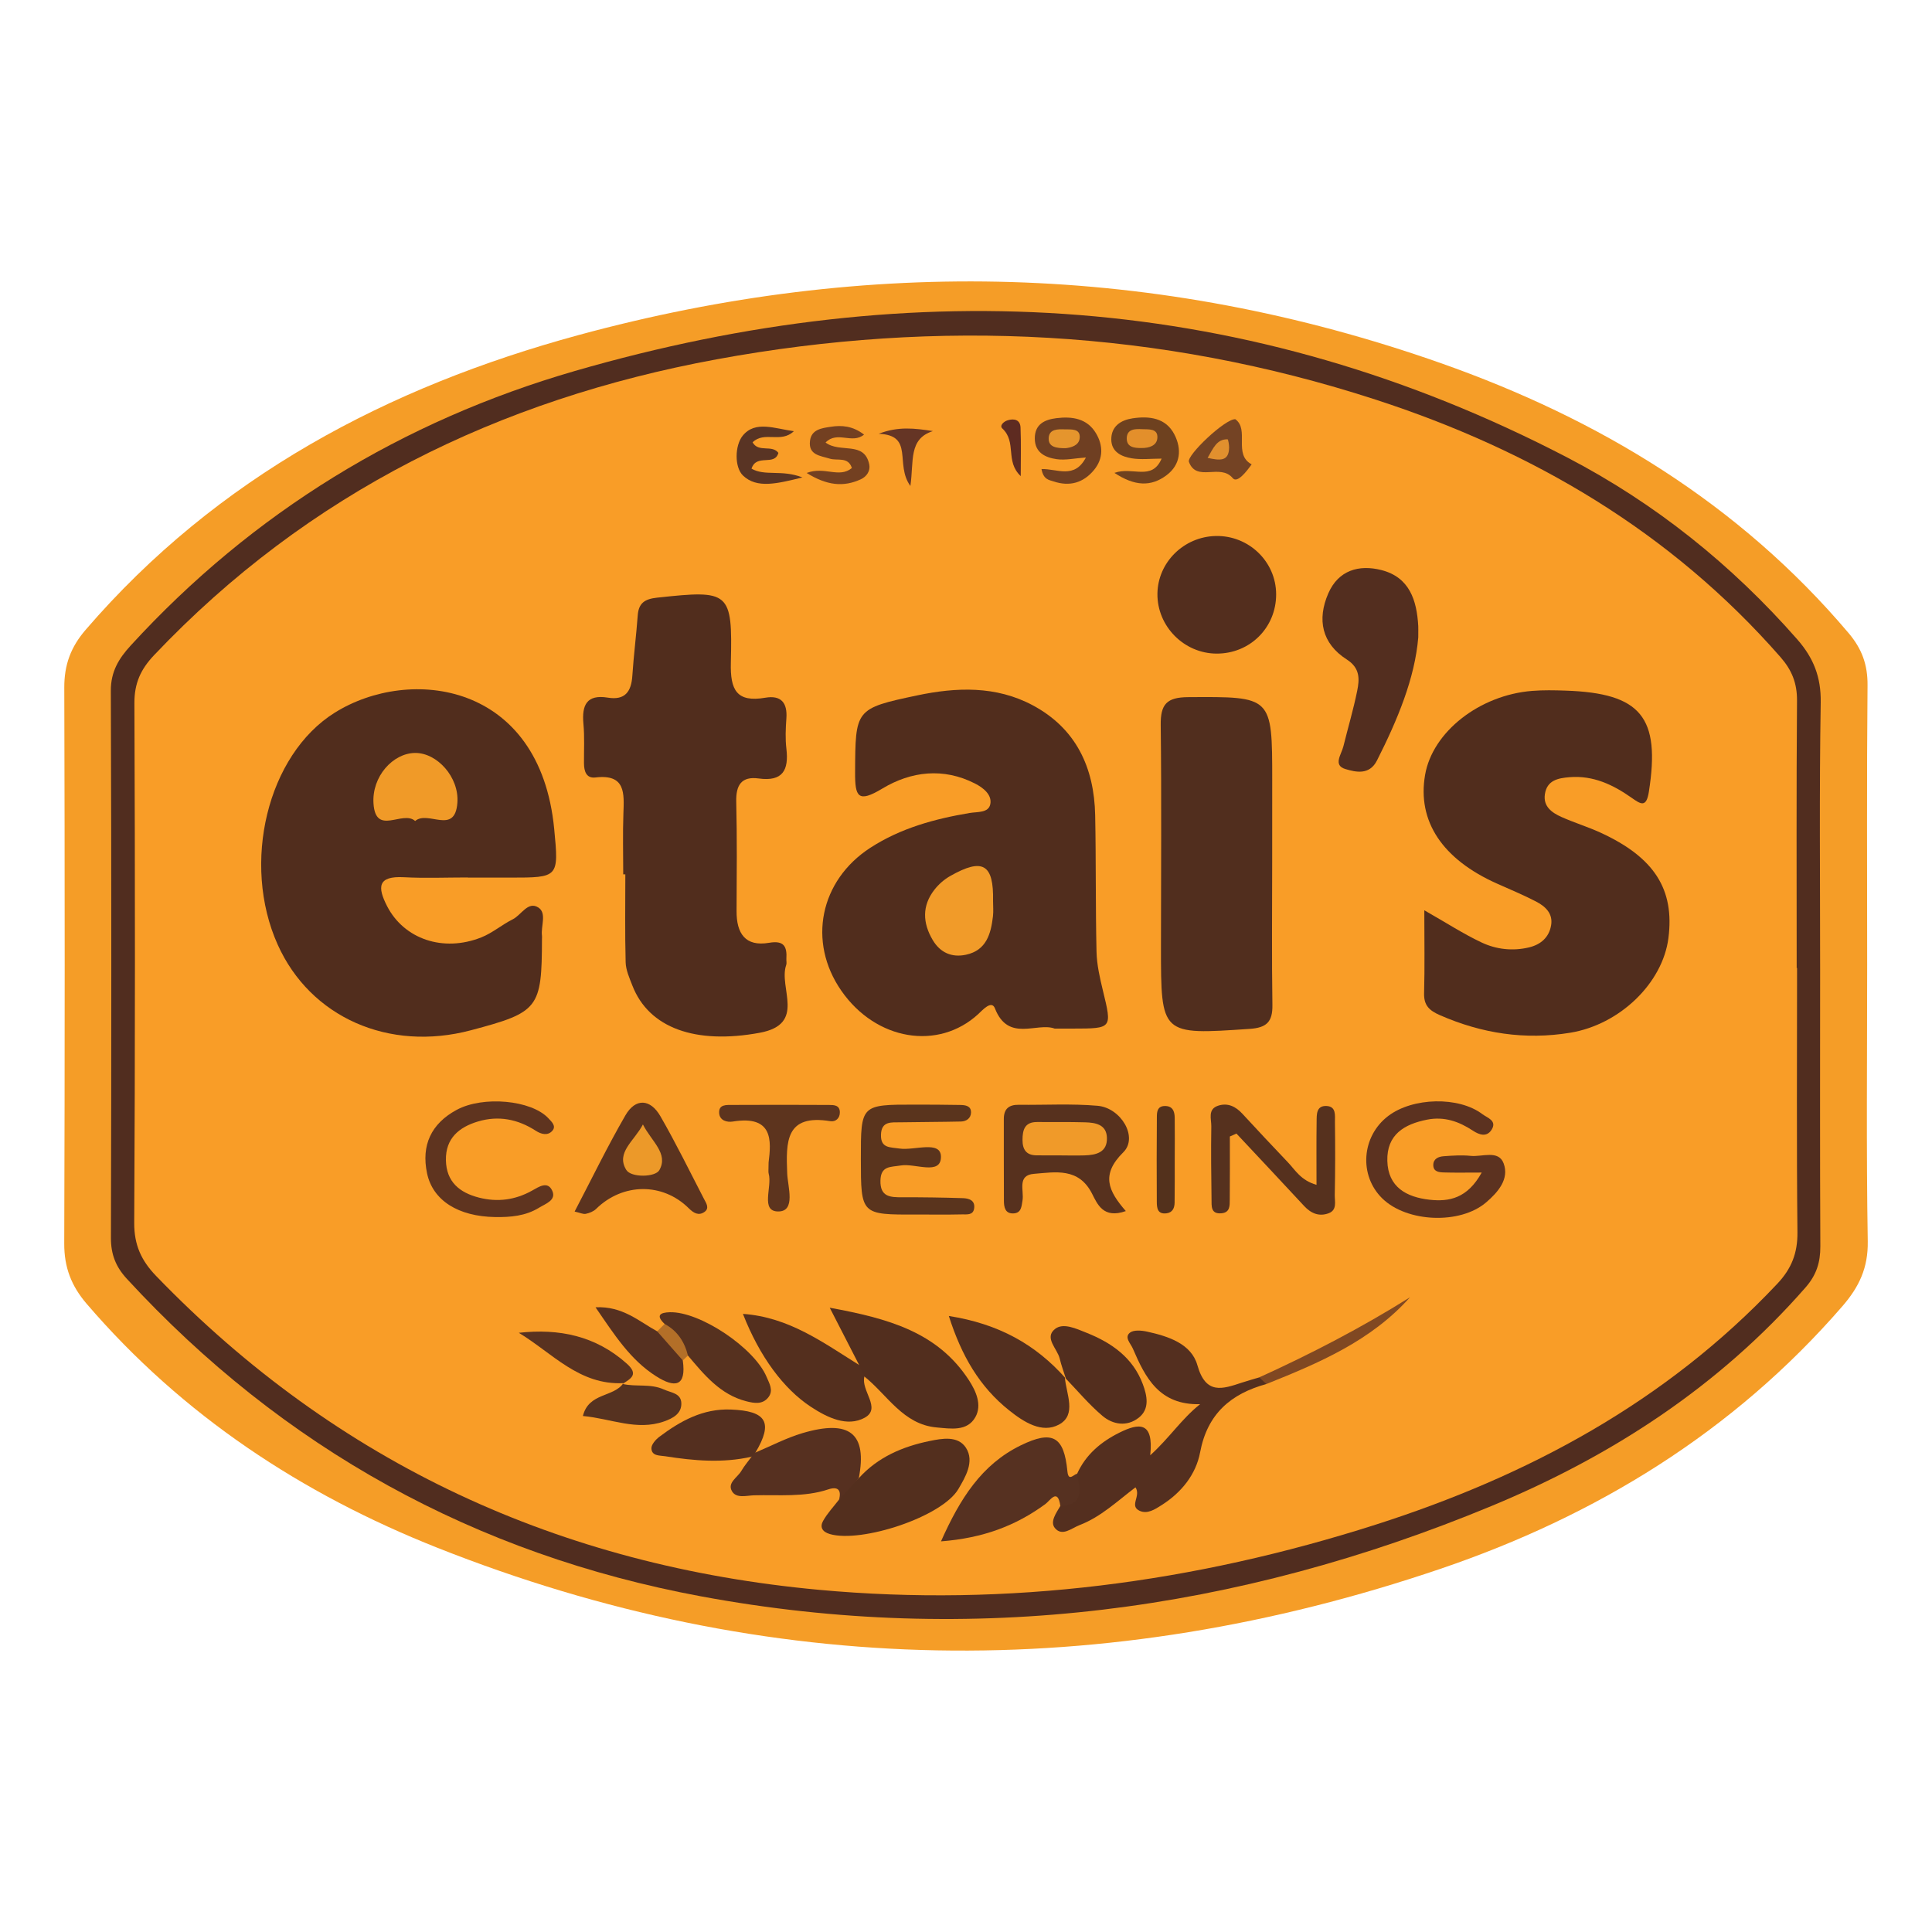
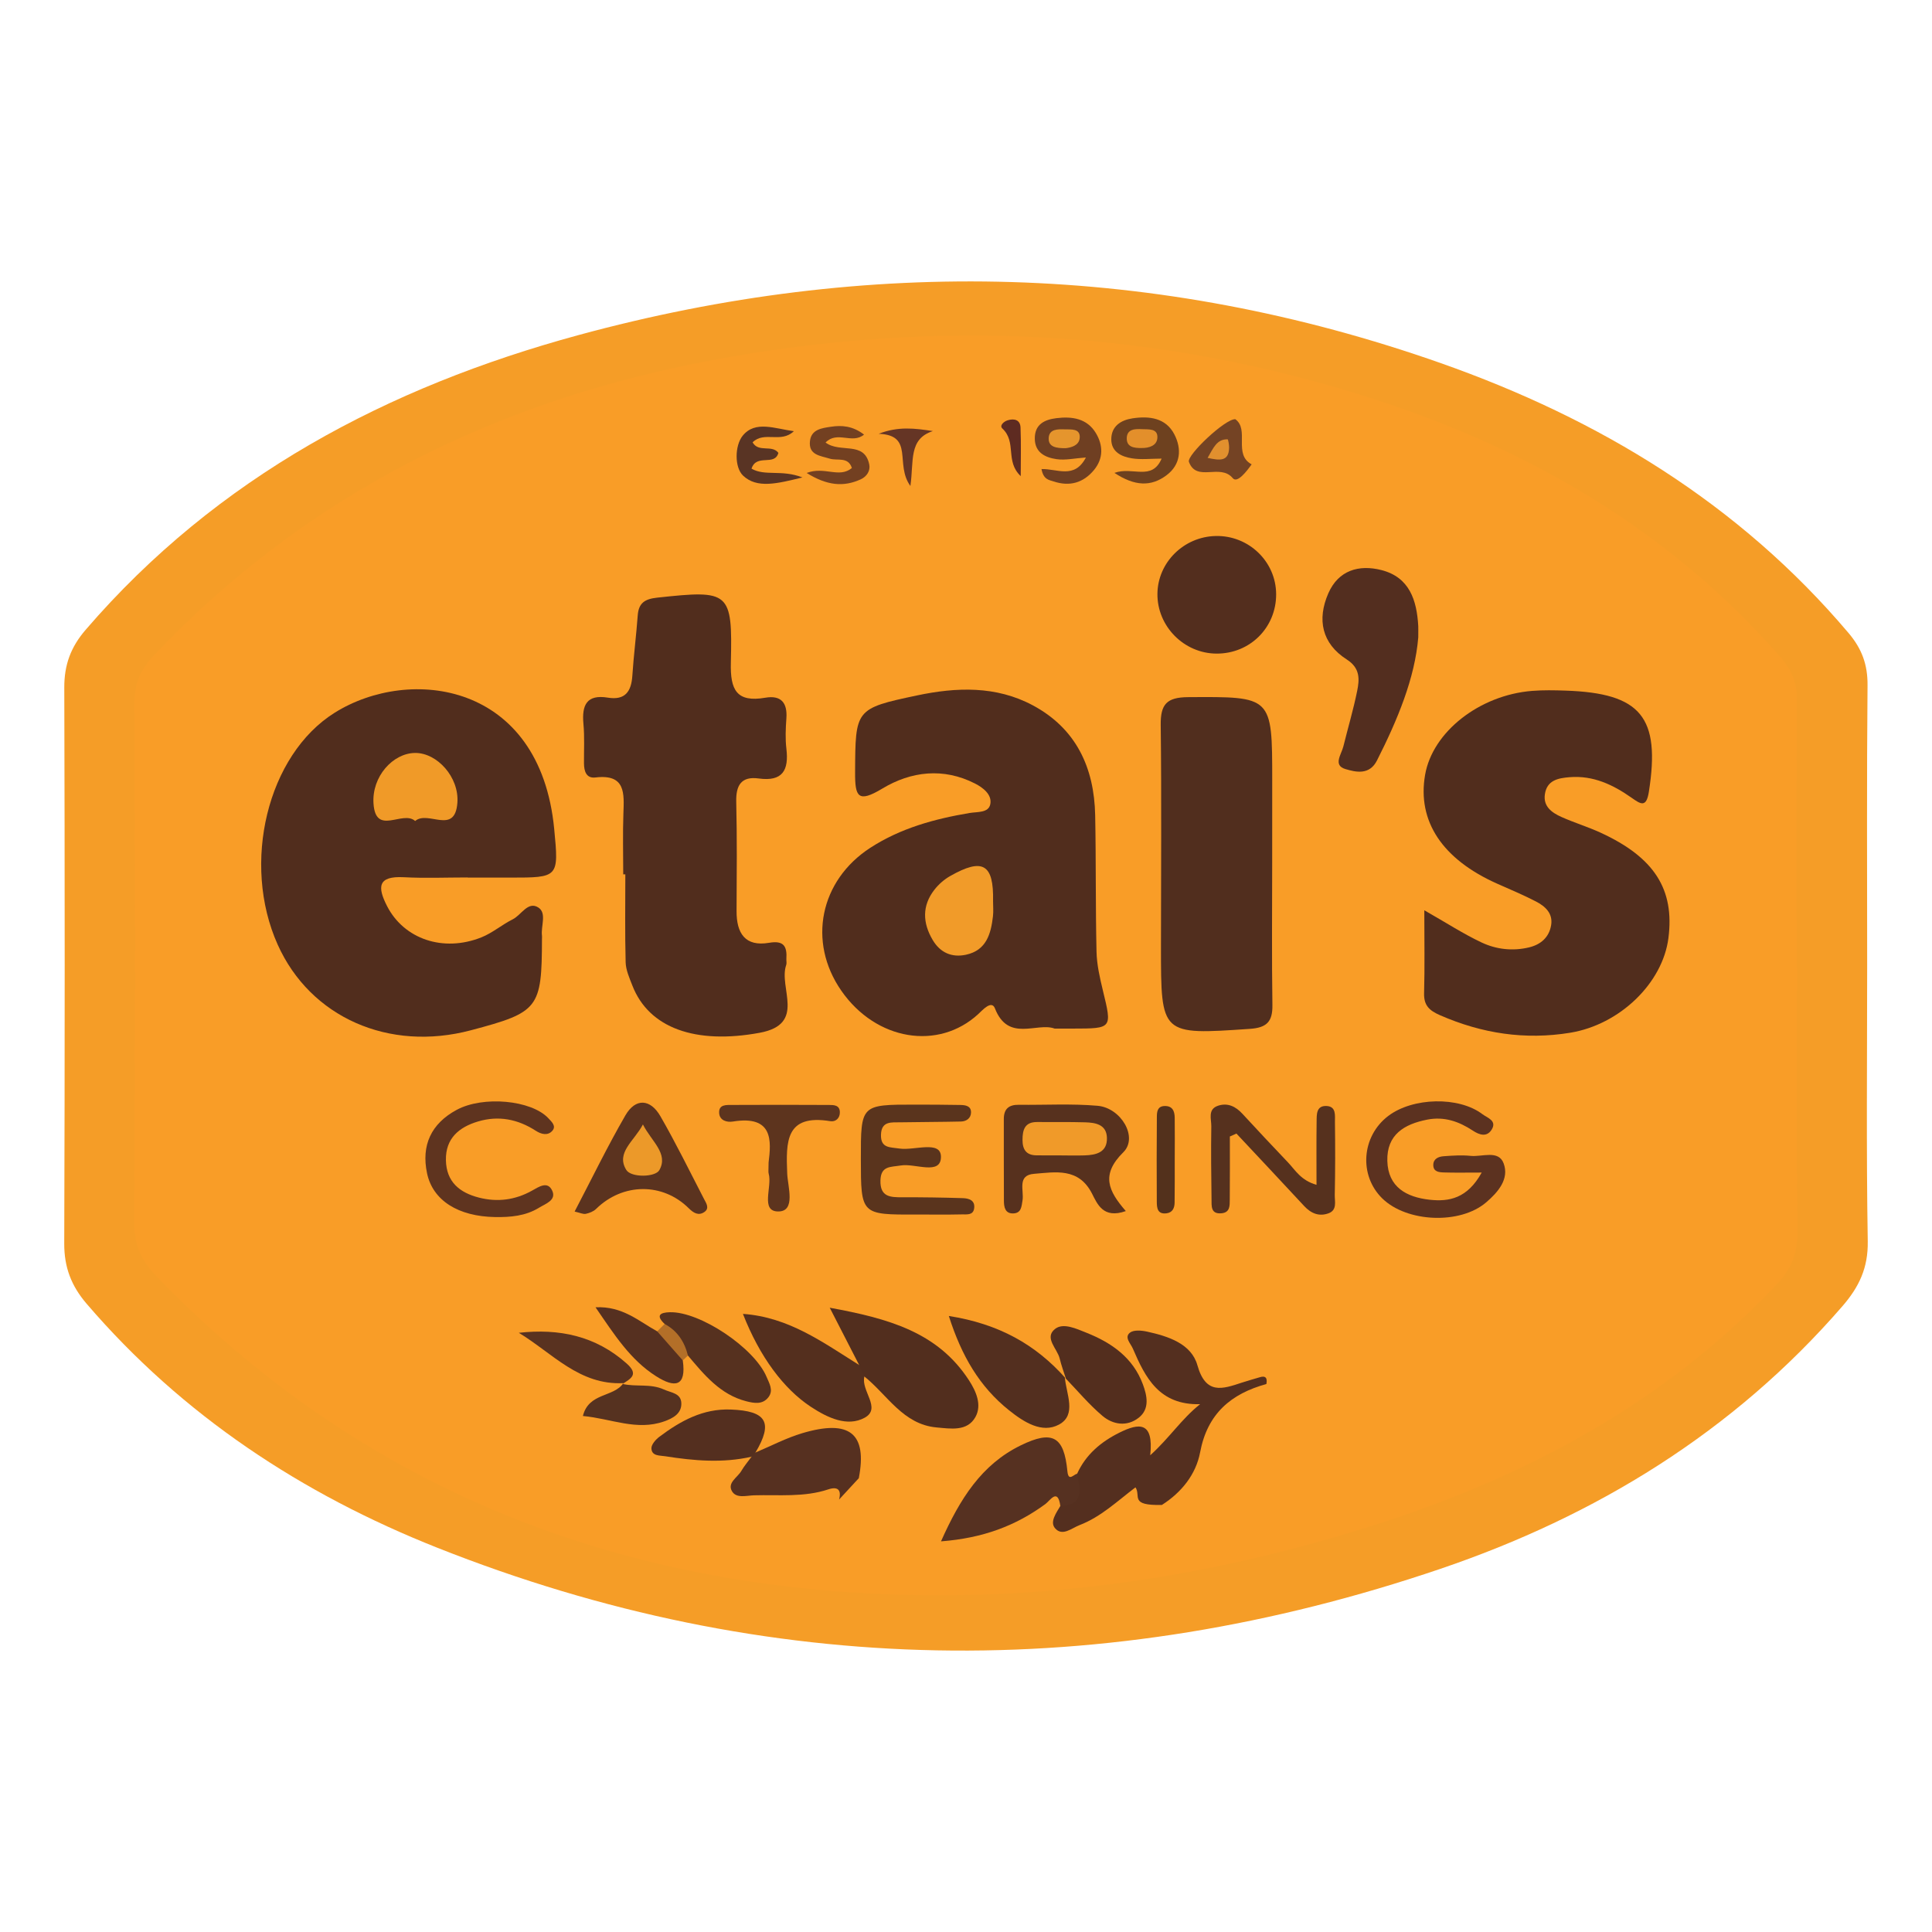
<svg xmlns="http://www.w3.org/2000/svg" width="200" height="200" viewBox="0 0 200 200" fill="none">
  <g clip-path="url(#clip0_6_29898)">
    <path d="M193.288 99.875C193.288 109.415 193.191 118.957 193.349 128.494C193.395 131.245 192.46 133.217 190.718 135.227C179.424 148.254 165.2 156.94 149.114 162.404C114.307 174.227 79.556 173.817 45.265 160.22C31.272 154.671 18.895 146.536 8.974 134.972C7.377 133.111 6.641 131.187 6.65 128.723C6.715 109.538 6.709 90.353 6.655 71.169C6.648 68.828 7.323 66.987 8.864 65.198C22.497 49.367 40.139 40.059 59.879 34.689C89.857 26.533 119.757 27.234 149.174 37.6C165.521 43.361 180.012 52.117 191.368 65.538C192.741 67.161 193.347 68.808 193.327 70.942C193.238 80.585 193.288 90.231 193.288 99.875Z" fill="#F59D27" />
-     <path d="M188.419 100.393C188.417 109.936 188.393 119.479 188.44 129.022C188.448 130.68 188.041 131.983 186.911 133.275C177.955 143.52 166.847 150.735 154.426 155.889C128.065 166.828 100.704 170.477 72.554 165.25C49.213 160.916 29.281 149.93 13.117 132.365C11.987 131.137 11.478 129.848 11.483 128.145C11.532 109.269 11.54 90.392 11.473 71.516C11.466 69.528 12.288 68.18 13.535 66.819C26.179 53.011 41.679 43.57 59.496 38.408C94.807 28.177 129.29 30.198 162.273 47.376C171.351 52.104 179.277 58.46 186.059 66.196C187.731 68.103 188.523 70.088 188.48 72.708C188.328 81.935 188.421 91.165 188.419 100.393Z" fill="#512D1F" />
    <path d="M186.031 100.203C186.031 109.324 185.976 118.445 186.071 127.565C186.093 129.717 185.457 131.331 183.99 132.889C172.472 145.126 158.19 152.787 142.41 157.832C123.652 163.828 104.382 166.389 84.748 164.575C58.012 162.104 34.947 151.544 16.163 132.089C14.628 130.499 13.881 128.878 13.894 126.576C13.994 108.649 13.986 90.722 13.913 72.795C13.905 70.737 14.561 69.289 15.947 67.826C31.887 51.009 51.66 41.345 74.163 37.201C97.198 32.96 120.062 34.104 142.428 41.377C158.641 46.65 172.956 55.041 184.318 68.027C185.49 69.366 186.04 70.723 186.026 72.527C185.953 81.752 185.992 90.978 185.992 100.203C186.005 100.203 186.018 100.203 186.031 100.203Z" fill="#F99D27" />
    <path d="M48.407 90.834C46.205 90.834 43.999 90.927 41.804 90.81C39.09 90.666 39.053 91.825 40.075 93.811C41.818 97.197 45.866 98.615 49.834 97.034C50.982 96.576 51.966 95.723 53.083 95.164C53.97 94.72 54.649 93.265 55.718 93.938C56.634 94.514 55.975 95.867 56.105 96.866C56.118 96.969 56.106 97.075 56.105 97.18C56.086 104.395 55.784 104.785 48.751 106.652C40.247 108.91 32.123 105.311 28.747 97.789C24.975 89.387 27.662 78.141 34.662 73.771C42.409 68.934 55.902 70.58 57.371 85.814C57.856 90.846 57.833 90.848 52.811 90.85C51.343 90.85 49.876 90.85 48.408 90.85C48.407 90.845 48.407 90.839 48.407 90.834Z" fill="#512D1D" />
    <path d="M109.173 106.478C107.345 105.798 104.374 107.926 102.997 104.389C102.647 103.491 101.711 104.57 101.258 104.986C97.152 108.758 90.693 107.751 87.086 102.548C83.577 97.487 84.881 91.145 90.092 87.765C93.221 85.735 96.742 84.771 100.377 84.16C101.182 84.025 102.336 84.168 102.517 83.242C102.71 82.252 101.752 81.528 100.931 81.11C97.658 79.442 94.312 79.842 91.339 81.632C88.828 83.144 88.505 82.5 88.519 79.958C88.553 73.431 88.509 73.345 94.948 71.987C99.02 71.129 103.11 70.984 106.899 73.007C111.395 75.406 113.273 79.454 113.372 84.393C113.466 89.103 113.403 93.816 113.512 98.526C113.543 99.869 113.853 101.222 114.172 102.538C115.128 106.479 115.154 106.473 111.061 106.479C110.537 106.478 110.013 106.478 109.173 106.478Z" fill="#512D1D" />
    <path d="M147.444 94.231C149.754 95.547 151.501 96.682 153.368 97.563C154.893 98.283 156.589 98.478 158.279 98.075C159.499 97.784 160.361 97.037 160.572 95.778C160.778 94.551 159.957 93.814 158.996 93.318C157.697 92.648 156.343 92.08 155.005 91.486C149.313 88.957 146.692 85.012 147.525 80.212C148.294 75.775 153.14 71.954 158.61 71.52C159.755 71.429 160.913 71.453 162.063 71.492C169.894 71.754 171.902 74.247 170.689 81.974C170.425 83.656 169.835 83.242 168.894 82.58C166.982 81.235 164.935 80.259 162.491 80.453C161.267 80.55 160.138 80.778 159.926 82.222C159.739 83.492 160.653 84.129 161.632 84.569C162.962 85.166 164.37 85.591 165.694 86.199C171.253 88.754 173.36 92.059 172.715 97.105C172.117 101.784 167.671 106.068 162.55 106.908C157.871 107.676 153.406 106.989 149.071 105.095C147.972 104.615 147.386 104.09 147.421 102.816C147.496 100.112 147.444 97.403 147.444 94.231Z" fill="#512D1D" />
    <path d="M64.517 90.512C64.517 88.417 64.458 86.32 64.534 84.228C64.61 82.128 64.78 80.107 61.64 80.484C60.689 80.598 60.458 79.829 60.453 79.016C60.444 77.654 60.522 76.284 60.397 74.933C60.218 73.004 60.722 71.859 62.926 72.22C64.708 72.511 65.353 71.595 65.46 69.95C65.596 67.864 65.866 65.787 66.018 63.702C66.113 62.398 66.778 62.003 68.032 61.868C75.532 61.06 75.837 61.193 75.657 68.62C75.589 71.419 76.249 72.742 79.229 72.227C80.856 71.946 81.523 72.749 81.406 74.366C81.331 75.408 81.284 76.472 81.407 77.505C81.671 79.722 81.029 80.928 78.543 80.588C76.759 80.344 76.174 81.266 76.215 82.993C76.305 86.762 76.269 90.534 76.249 94.305C76.236 96.604 77.13 98.026 79.622 97.597C81.162 97.332 81.485 97.988 81.405 99.266C81.392 99.475 81.455 99.704 81.389 99.891C80.558 102.256 83.518 106.012 78.641 106.913C72.012 108.138 67.174 106.44 65.459 102.015C65.158 101.238 64.789 100.421 64.767 99.614C64.685 96.582 64.734 93.546 64.734 90.511C64.661 90.513 64.589 90.512 64.517 90.512Z" fill="#512D1D" />
    <path d="M131.696 89.267C131.693 94.193 131.647 99.119 131.719 104.043C131.744 105.768 131.136 106.388 129.378 106.508C120.179 107.134 120.181 107.178 120.183 98.001C120.185 90.351 120.249 82.7 120.157 75.051C120.131 72.91 120.769 72.182 122.998 72.168C131.699 72.114 131.699 72.036 131.699 80.778C131.698 83.608 131.698 86.437 131.696 89.267Z" fill="#512E1E" />
-     <path d="M131.095 143.274C127.424 144.282 124.987 146.35 124.237 150.337C123.805 152.633 122.312 154.495 120.279 155.791C119.573 156.241 118.771 156.783 117.95 156.387C116.882 155.871 118.143 154.863 117.544 153.97C115.684 155.375 113.968 157.031 111.754 157.879C110.926 158.197 109.951 159.096 109.2 158.18C108.669 157.531 109.344 156.615 109.767 155.894C110.17 154.689 111.135 153.775 111.506 152.553C112.412 150.564 113.976 149.254 115.89 148.303C117.884 147.312 119.453 147.102 119.071 150.651C121.097 148.816 122.29 146.909 124.233 145.361C119.988 145.466 118.562 142.601 117.271 139.602C117.043 139.073 116.36 138.441 116.97 137.958C117.356 137.653 118.169 137.722 118.741 137.848C120.93 138.329 123.323 139.091 123.955 141.331C124.824 144.411 126.543 143.795 128.566 143.127C129.158 142.932 129.759 142.767 130.356 142.588C131.023 142.364 131.217 142.649 131.095 143.274Z" fill="#542F1F" />
+     <path d="M131.095 143.274C127.424 144.282 124.987 146.35 124.237 150.337C123.805 152.633 122.312 154.495 120.279 155.791C116.882 155.871 118.143 154.863 117.544 153.97C115.684 155.375 113.968 157.031 111.754 157.879C110.926 158.197 109.951 159.096 109.2 158.18C108.669 157.531 109.344 156.615 109.767 155.894C110.17 154.689 111.135 153.775 111.506 152.553C112.412 150.564 113.976 149.254 115.89 148.303C117.884 147.312 119.453 147.102 119.071 150.651C121.097 148.816 122.29 146.909 124.233 145.361C119.988 145.466 118.562 142.601 117.271 139.602C117.043 139.073 116.36 138.441 116.97 137.958C117.356 137.653 118.169 137.722 118.741 137.848C120.93 138.329 123.323 139.091 123.955 141.331C124.824 144.411 126.543 143.795 128.566 143.127C129.158 142.932 129.759 142.767 130.356 142.588C131.023 142.364 131.217 142.649 131.095 143.274Z" fill="#542F1F" />
    <path d="M146.818 65.981C146.468 70.207 144.674 74.517 142.543 78.727C141.756 80.281 140.328 79.924 139.275 79.612C137.965 79.224 138.861 78.094 139.063 77.276C139.537 75.355 140.104 73.453 140.496 71.515C140.742 70.299 140.806 69.155 139.411 68.264C136.833 66.618 136.323 64.131 137.509 61.418C138.553 59.031 140.678 58.419 143.011 59.016C145.913 59.759 146.666 62.136 146.817 64.803C146.828 65.013 146.818 65.222 146.818 65.981Z" fill="#532E1F" />
    <path d="M132.106 61.527C132.108 64.975 129.395 67.674 125.94 67.661C122.563 67.649 119.778 64.827 119.817 61.458C119.855 58.222 122.541 55.561 125.847 55.487C129.271 55.41 132.104 58.144 132.106 61.527Z" fill="#532E1E" />
    <path d="M88.938 141.304C88.042 139.559 87.146 137.815 85.894 135.375C91.991 136.494 97.058 137.899 100.295 142.868C101.038 144.009 101.679 145.439 100.969 146.702C100.122 148.209 98.397 147.894 96.973 147.77C93.489 147.467 91.874 144.41 89.482 142.496C88.837 142.311 88.512 141.979 88.938 141.304Z" fill="#522E1E" />
-     <path d="M88.903 153.021C90.871 150.838 93.445 149.746 96.229 149.173C97.517 148.908 99.174 148.597 99.998 149.879C100.916 151.308 99.907 152.95 99.217 154.134C97.527 157.036 89.156 159.753 85.908 158.806C85.084 158.566 84.865 158.058 85.206 157.445C85.65 156.648 86.299 155.966 86.86 155.235C87.347 154.317 88.114 153.659 88.903 153.021Z" fill="#532F1E" />
    <path d="M111.505 152.554C111.774 154.109 112.288 155.793 109.766 155.895C109.5 153.99 108.702 155.344 108.222 155.696C105.148 157.95 101.752 159.227 97.412 159.561C99.376 155.154 101.605 151.615 105.651 149.632C108.976 148.002 110.148 148.71 110.497 152.303C110.605 153.41 111.127 152.646 111.505 152.554Z" fill="#563121" />
    <path d="M153.385 121.383C151.734 121.383 150.612 121.408 149.492 121.372C148.989 121.356 148.373 121.317 148.373 120.602C148.373 119.955 148.915 119.731 149.439 119.693C150.375 119.624 151.326 119.561 152.254 119.656C153.434 119.777 155.124 119.015 155.654 120.428C156.263 122.05 155.075 123.416 153.848 124.468C151.153 126.78 145.643 126.549 143.097 124.064C140.652 121.677 140.942 117.629 143.708 115.525C146.239 113.6 151.01 113.475 153.464 115.343C153.949 115.712 155.011 116.003 154.405 116.956C153.902 117.746 153.132 117.48 152.474 117.047C151.03 116.095 149.512 115.555 147.738 115.905C145.35 116.376 143.548 117.463 143.616 120.172C143.685 122.901 145.61 123.928 147.981 124.195C150.014 124.422 151.907 124.059 153.385 121.383Z" fill="#5C3220" />
    <path d="M88.938 141.304C89.12 141.701 89.302 142.099 89.483 142.496C89.093 143.965 91.293 145.79 89.505 146.765C87.712 147.742 85.66 146.765 83.933 145.628C81.129 143.782 78.642 140.455 76.908 136.013C81.68 136.347 85.237 138.999 88.938 141.304Z" fill="#542F1E" />
    <path d="M110.235 142.604C110.373 144.301 111.501 146.466 109.617 147.476C107.868 148.414 105.994 147.221 104.461 145.997C101.419 143.567 99.555 140.403 98.222 136.23C103.359 137.036 107.215 139.166 110.341 142.714L110.235 142.604Z" fill="#532F1F" />
    <path d="M116.544 125.37C114.208 126.195 113.604 124.654 113.042 123.555C111.655 120.849 109.266 121.337 107.041 121.514C105.262 121.655 106.02 123.245 105.852 124.258C105.746 124.894 105.734 125.578 104.905 125.612C104.045 125.648 103.928 124.952 103.924 124.316C103.904 121.493 103.923 118.669 103.915 115.845C103.912 114.786 104.438 114.354 105.468 114.367C108.186 114.4 110.919 114.235 113.619 114.47C116.051 114.682 117.849 117.733 116.287 119.279C113.933 121.608 114.728 123.279 116.544 125.37Z" fill="#57311E" />
    <path d="M94.887 125.727C89.121 125.752 89.121 125.752 89.116 119.977C89.112 114.35 89.112 114.348 94.714 114.35C96.281 114.351 97.847 114.357 99.413 114.386C99.935 114.396 100.532 114.471 100.52 115.164C100.509 115.757 100.046 116.088 99.478 116.1C97.39 116.147 95.302 116.146 93.214 116.182C92.292 116.198 91.237 116.027 91.198 117.471C91.16 118.88 92.142 118.748 93.1 118.896C94.626 119.133 97.395 118.011 97.406 119.741C97.419 121.712 94.732 120.403 93.261 120.648C92.185 120.827 91.182 120.666 91.143 122.207C91.1 123.923 92.184 123.946 93.42 123.942C95.508 123.935 97.597 123.966 99.684 124.032C100.32 124.052 100.978 124.267 100.84 125.119C100.725 125.827 100.059 125.702 99.586 125.714C98.021 125.75 96.454 125.727 94.887 125.727Z" fill="#5A341D" />
    <path d="M88.903 153.021C88.222 153.759 87.54 154.496 86.859 155.234C87.134 154.206 86.696 153.863 85.752 154.178C83.234 155.016 80.629 154.722 78.056 154.794C77.277 154.816 76.217 155.148 75.77 154.365C75.27 153.488 76.348 152.949 76.742 152.271C77.045 151.751 77.444 151.287 77.801 150.799C77.846 150.568 77.978 150.418 78.21 150.362C79.823 149.686 81.39 148.856 83.056 148.361C87.974 146.901 89.79 148.396 88.903 153.021Z" fill="#563020" />
    <path d="M127.314 117.649C127.314 119.829 127.327 122.01 127.305 124.189C127.299 124.79 127.347 125.507 126.471 125.596C125.309 125.714 125.427 124.83 125.417 124.132C125.383 121.623 125.352 119.112 125.394 116.603C125.407 115.848 124.989 114.823 126.105 114.46C127.096 114.137 127.917 114.541 128.61 115.293C130.169 116.983 131.741 118.663 133.328 120.327C134.095 121.131 134.655 122.189 136.285 122.655C136.285 120.362 136.266 118.23 136.296 116.098C136.306 115.39 136.249 114.457 137.299 114.491C138.36 114.525 138.184 115.5 138.193 116.17C138.228 118.679 138.227 121.19 138.174 123.698C138.16 124.367 138.446 125.265 137.531 125.6C136.548 125.96 135.714 125.612 135.005 124.846C132.68 122.336 130.334 119.845 127.996 117.347C127.769 117.448 127.541 117.549 127.314 117.649Z" fill="#56311E" />
    <path d="M59.485 125.42C61.259 122.027 62.882 118.675 64.742 115.461C65.797 113.638 67.331 113.76 68.359 115.542C69.969 118.332 71.387 121.233 72.868 124.096C73.091 124.527 73.488 125.072 72.917 125.466C72.32 125.878 71.804 125.579 71.303 125.082C68.587 122.39 64.456 122.448 61.708 125.147C61.438 125.412 61.015 125.577 60.636 125.656C60.365 125.711 60.047 125.546 59.485 125.42Z" fill="#5B331F" />
    <path d="M110.341 142.715C110.125 142.026 109.868 141.347 109.702 140.646C109.456 139.61 108.065 138.498 109.209 137.579C110.061 136.894 111.42 137.548 112.477 137.968C115.081 139.003 117.285 140.549 118.304 143.289C118.74 144.459 119.054 145.843 117.877 146.765C116.662 147.717 115.204 147.487 114.113 146.56C112.712 145.371 111.519 143.936 110.236 142.606C110.235 142.604 110.341 142.715 110.341 142.715Z" fill="#532E1E" />
    <path d="M51.253 125.99C47.447 125.927 44.806 124.284 44.208 121.459C43.593 118.551 44.64 116.317 47.268 114.896C50.02 113.408 55 113.882 56.755 115.748C57.118 116.134 57.605 116.567 57.179 117.057C56.707 117.599 56.025 117.419 55.464 117.056C53.606 115.855 51.607 115.459 49.479 116.096C47.516 116.684 46.119 117.843 46.161 120.098C46.203 122.335 47.563 123.463 49.594 123.979C51.509 124.465 53.328 124.222 55.048 123.269C55.783 122.862 56.691 122.215 57.169 123.266C57.617 124.254 56.463 124.614 55.795 125.026C54.406 125.882 52.84 126.014 51.253 125.99Z" fill="#5F341F" />
    <path d="M78.21 150.361C78.078 150.511 77.942 150.657 77.801 150.798C74.819 151.478 71.84 151.22 68.865 150.75C68.286 150.659 67.462 150.744 67.435 149.934C67.422 149.538 67.878 149.019 68.257 148.735C70.445 147.094 72.768 145.804 75.651 145.914C79.356 146.056 80.06 147.242 78.21 150.361Z" fill="#542F1F" />
    <path d="M68.8 137.054C67.851 136.154 68.352 135.871 69.334 135.842C72.445 135.75 78.098 139.523 79.36 142.546C79.634 143.204 80.087 143.912 79.563 144.618C78.961 145.428 78.07 145.266 77.26 145.059C74.559 144.37 72.902 142.322 71.214 140.324C69.662 139.787 69.248 138.407 68.8 137.054Z" fill="#56311F" />
    <path d="M79.565 120.336C79.838 118.122 80.067 115.419 75.861 116.102C75.25 116.201 74.492 115.998 74.446 115.217C74.392 114.307 75.215 114.387 75.801 114.383C79.143 114.363 82.486 114.37 85.828 114.385C86.334 114.387 86.923 114.396 86.942 115.125C86.958 115.766 86.499 116.153 85.954 116.064C81.305 115.305 81.362 118.194 81.491 121.473C81.544 122.833 82.405 125.406 80.573 125.411C78.678 125.416 79.953 122.87 79.575 121.504C79.519 121.31 79.565 121.088 79.565 120.336Z" fill="#5D341E" />
    <path d="M64.535 143.179C59.981 143.421 57.167 140.063 53.707 137.97C57.886 137.51 61.645 138.278 64.871 141.149C66.156 142.293 65.303 142.706 64.447 143.264L64.535 143.179Z" fill="#593220" />
    <path d="M70.681 140.828C71.074 143.574 69.847 143.69 67.925 142.471C65.251 140.774 63.603 138.174 61.649 135.331C64.435 135.188 66.132 136.775 68.033 137.821C69.836 138.013 70.319 139.367 70.681 140.828Z" fill="#563020" />
    <path d="M64.447 143.264C65.852 143.591 67.331 143.204 68.732 143.842C69.486 144.186 70.485 144.215 70.531 145.239C70.58 146.348 69.631 146.832 68.751 147.143C65.911 148.147 63.261 146.851 60.341 146.583C60.942 144.143 63.536 144.666 64.534 143.182C64.535 143.179 64.447 143.264 64.447 143.264Z" fill="#563220" />
    <path d="M115.365 48.953C117.253 48.264 119.229 49.834 120.251 47.476C119.149 47.476 118.116 47.605 117.133 47.441C116.097 47.268 115.05 46.783 115.04 45.502C115.029 44.115 116.039 43.486 117.242 43.306C118.964 43.048 120.683 43.246 121.573 44.974C122.347 46.476 122.226 48.09 120.772 49.187C119.148 50.412 117.459 50.331 115.365 48.953Z" fill="#6E411F" />
    <path d="M107.817 48.557C109.413 48.504 111.229 49.638 112.412 47.359C111.256 47.44 110.29 47.666 109.377 47.533C108.225 47.365 107.129 46.865 107.122 45.398C107.115 43.934 108.111 43.445 109.345 43.29C110.981 43.085 112.538 43.31 113.457 44.853C114.198 46.096 114.234 47.459 113.257 48.647C112.155 49.988 110.722 50.393 109.068 49.837C108.618 49.686 108.015 49.665 107.817 48.557Z" fill="#6F3F22" />
    <path d="M85.462 45.81C86.966 46.949 89.479 45.604 89.986 48.086C90.117 48.729 89.728 49.335 89.111 49.617C87.303 50.444 85.604 50.259 83.504 48.962C85.359 48.245 86.857 49.542 88.185 48.45C87.808 47.244 86.68 47.724 85.902 47.481C84.921 47.175 83.669 47.118 83.85 45.636C83.996 44.444 85.088 44.318 85.999 44.179C87.129 44.006 88.258 44.077 89.447 44.989C88.212 46.012 86.671 44.561 85.462 45.81Z" fill="#734021" />
    <path d="M127.882 43.397C129.372 44.477 127.638 47.04 129.571 48.069C129.05 48.796 128.083 50.062 127.615 49.499C126.314 47.934 123.871 49.961 123.076 47.812C122.825 47.132 126.857 43.32 127.882 43.397Z" fill="#744324" />
    <path d="M121.608 120.098C121.604 121.564 121.62 123.029 121.595 124.495C121.586 125.039 121.395 125.525 120.746 125.603C119.808 125.716 119.756 125.029 119.752 124.403C119.733 121.472 119.735 118.54 119.758 115.609C119.762 115.108 119.807 114.529 120.531 114.496C121.369 114.458 121.597 115.017 121.606 115.701C121.626 117.167 121.612 118.633 121.608 120.098Z" fill="#53311C" />
    <path d="M82.18 44.636C80.847 45.92 79.122 44.592 77.907 45.79C78.525 46.887 79.914 45.997 80.579 46.882C80.185 48.297 78.316 46.928 77.797 48.514C79.184 49.323 80.908 48.581 83.069 49.424C80.465 50.06 78.37 50.604 76.926 49.239C76.014 48.377 76.063 46.121 76.879 45.109C78.178 43.497 80.215 44.378 82.18 44.636Z" fill="#593424" />
-     <path d="M131.095 143.274C130.849 143.045 130.602 142.817 130.356 142.588C135.725 140.143 140.955 137.436 145.962 134.293C141.924 138.813 136.542 141.097 131.095 143.274Z" fill="#804822" />
    <path d="M94.244 50.31C92.599 48.049 94.672 45.05 90.961 44.905C92.992 44.115 94.687 44.336 96.573 44.625C94.033 45.44 94.615 47.727 94.244 50.31Z" fill="#653525" />
    <path d="M105.666 49.288C104.022 47.745 105.281 45.777 103.761 44.355C103.445 44.06 103.9 43.635 104.31 43.509C105.001 43.296 105.613 43.459 105.645 44.257C105.714 45.931 105.666 47.61 105.666 49.288Z" fill="#5E2B21" />
    <path d="M70.681 140.828C69.799 139.826 68.916 138.824 68.034 137.822C68.289 137.566 68.545 137.31 68.801 137.055C70.124 137.762 70.864 138.9 71.215 140.326C71.036 140.493 70.858 140.66 70.681 140.828Z" fill="#B36F28" />
    <path d="M42.977 84.989C41.683 83.829 38.883 86.589 38.664 83.171C38.486 80.39 40.665 77.971 42.966 77.945C45.246 77.92 47.543 80.454 47.349 83.097C47.099 86.49 44.314 83.845 42.977 84.989Z" fill="#F09A28" />
    <path d="M102.801 93.292C102.801 93.81 102.851 94.334 102.792 94.846C102.582 96.675 102.108 98.384 99.993 98.835C98.534 99.146 97.332 98.626 96.553 97.309C95.506 95.539 95.435 93.764 96.734 92.098C97.169 91.54 97.747 91.036 98.362 90.687C101.738 88.768 102.883 89.45 102.801 93.292Z" fill="#F19B29" />
    <path d="M109.768 119.607C108.94 119.603 108.111 119.612 107.283 119.6C106.238 119.586 105.849 118.998 105.85 118.006C105.852 116.955 106.082 116.145 107.357 116.152C109.014 116.161 110.672 116.135 112.328 116.182C113.401 116.213 114.54 116.399 114.588 117.767C114.642 119.297 113.48 119.571 112.254 119.606C111.425 119.631 110.596 119.612 109.768 119.607Z" fill="#F09A29" />
    <path d="M66.555 116.403C67.419 118.135 69.236 119.41 68.253 121.136C67.832 121.876 65.337 121.92 64.836 121.115C63.72 119.319 65.666 118.112 66.555 116.403Z" fill="#EC9929" />
    <path d="M118.178 46.379C117.429 46.387 116.622 46.307 116.641 45.359C116.66 44.384 117.546 44.392 118.237 44.428C118.889 44.462 119.887 44.32 119.81 45.345C119.751 46.133 118.955 46.391 118.178 46.379Z" fill="#E38F2B" />
    <path d="M110.333 46.395C109.321 46.41 108.516 46.266 108.559 45.348C108.603 44.393 109.528 44.425 110.215 44.447C110.865 44.468 111.876 44.321 111.768 45.364C111.687 46.147 110.831 46.336 110.333 46.395Z" fill="#E5952D" />
    <path d="M125.012 47.4C125.621 46.356 125.961 45.458 127.08 45.476C127.14 45.477 127.243 46.042 127.237 46.342C127.207 47.799 126.268 47.675 125.012 47.4Z" fill="#E1902E" />
  </g>
  <defs>
    <clipPath id="clip0_6_29898">
      <rect width="200" height="200" fill="white" />
    </clipPath>
  </defs>
</svg>